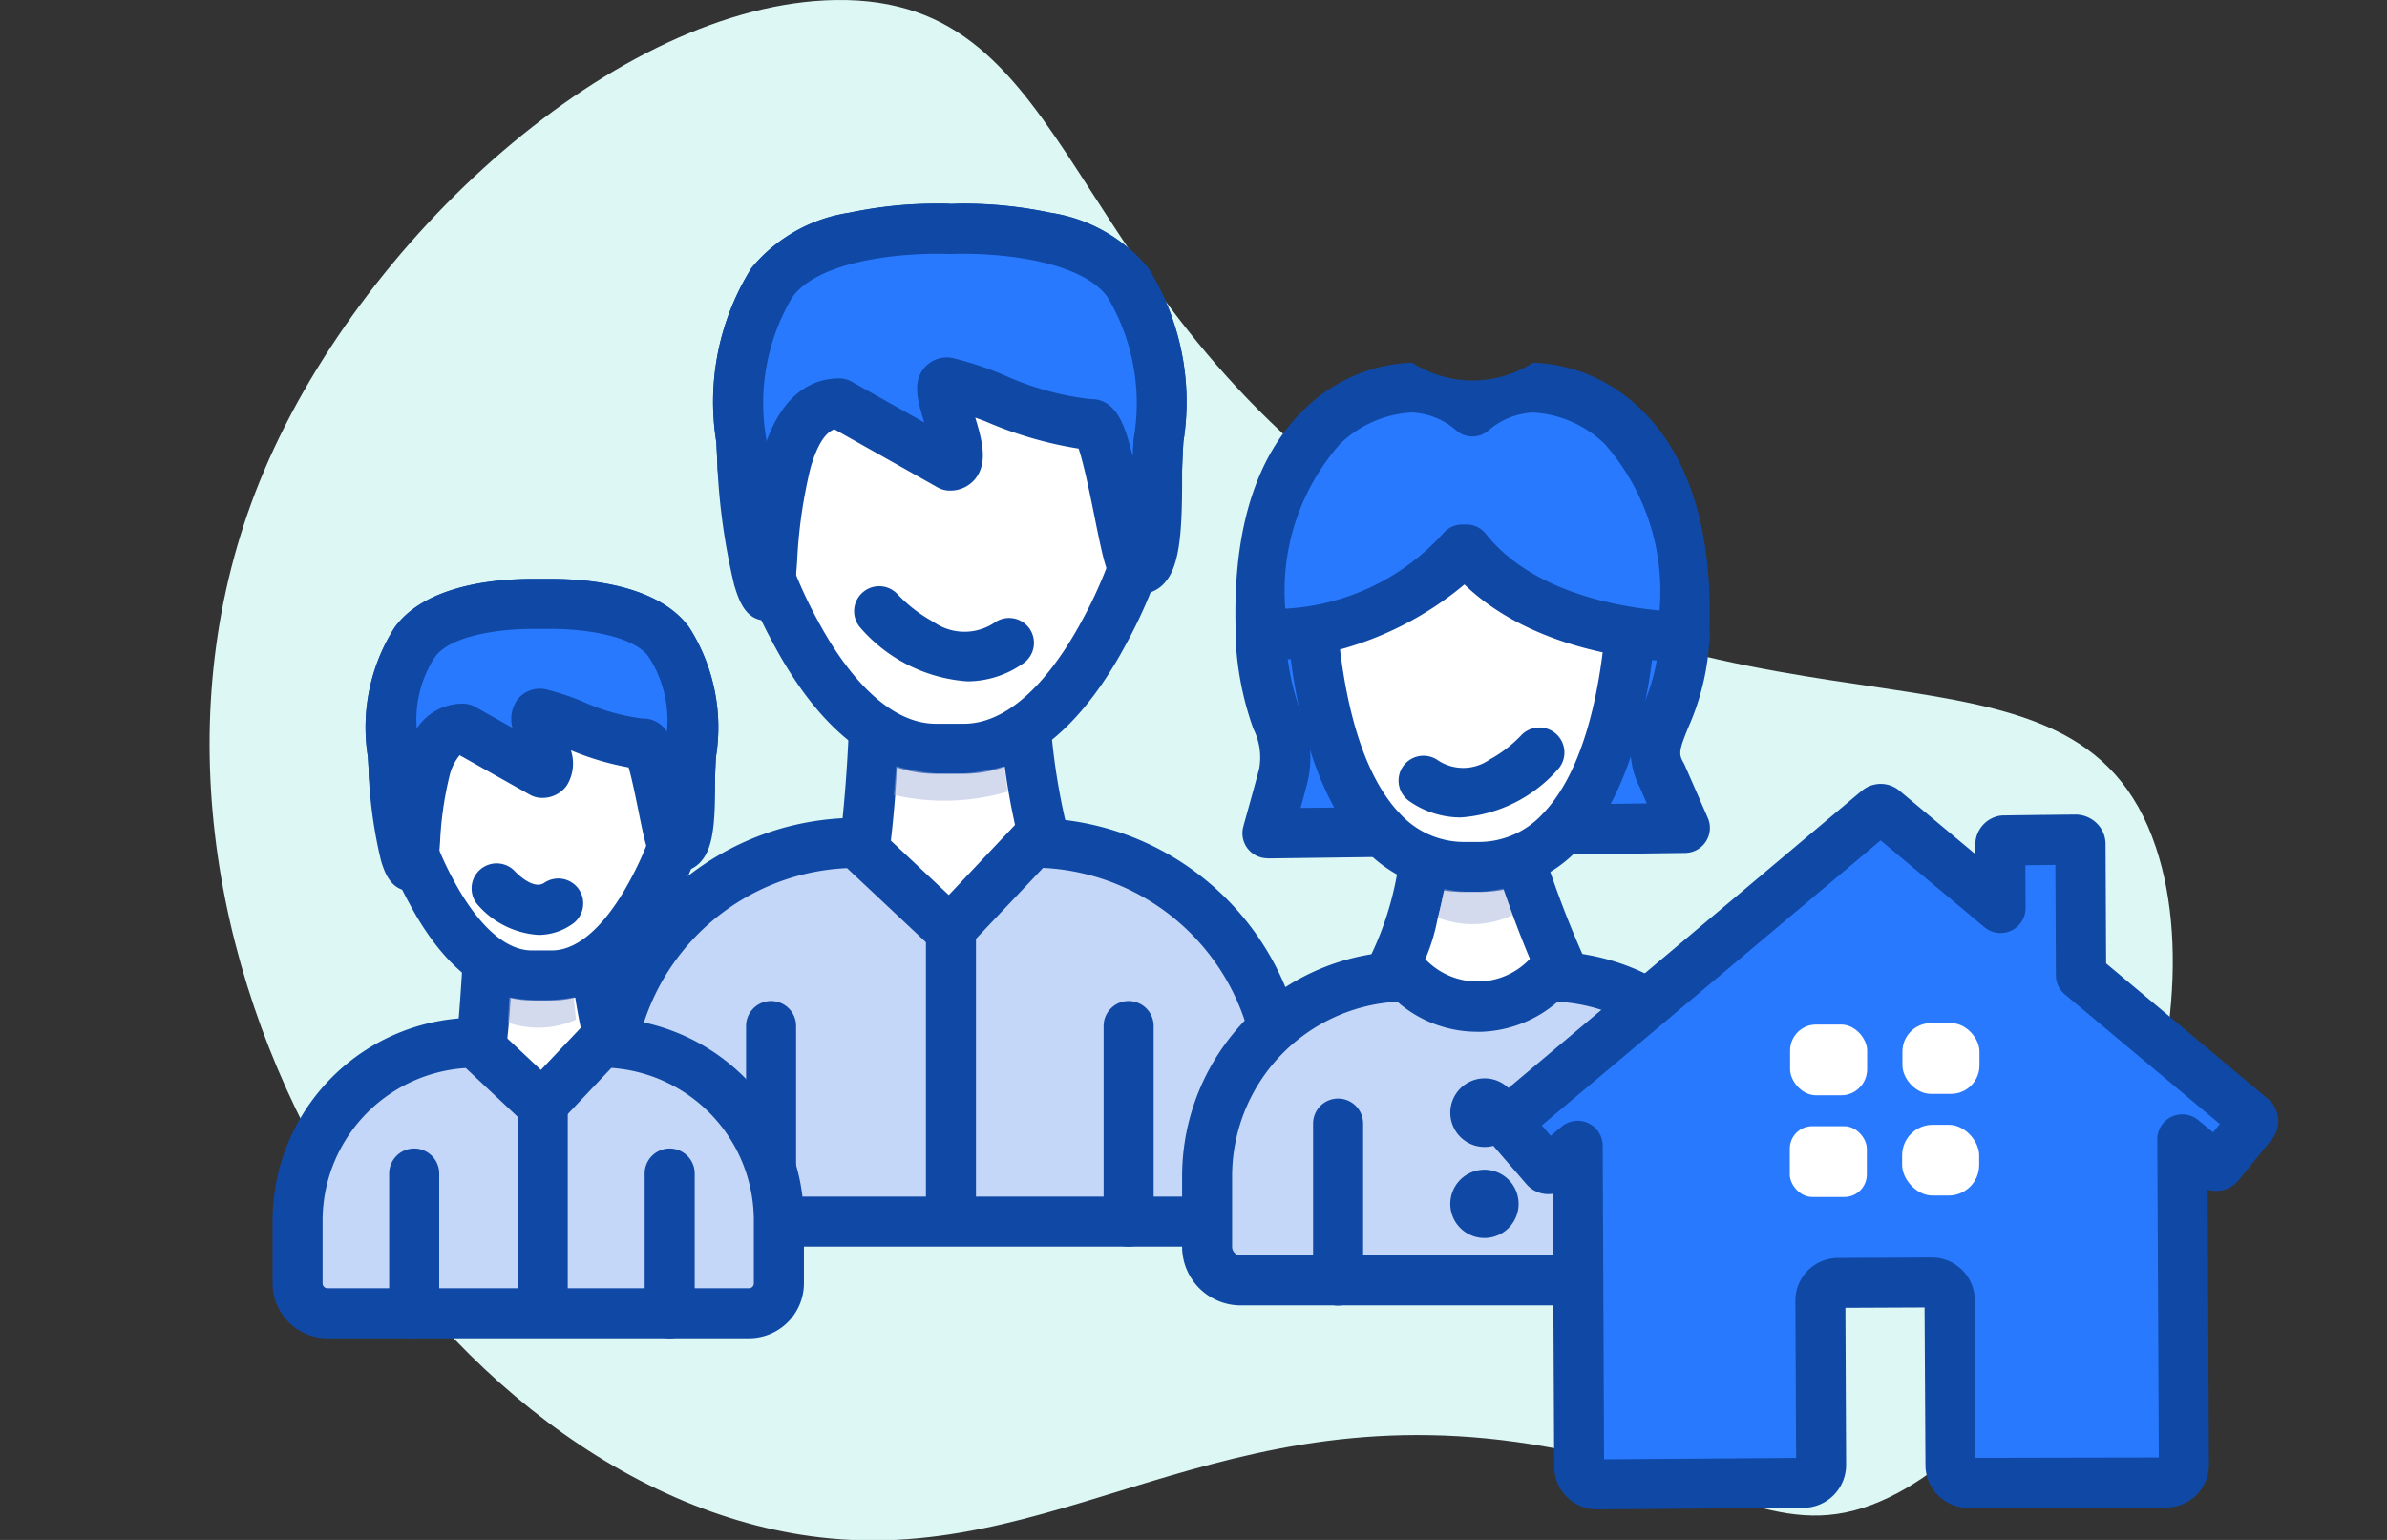
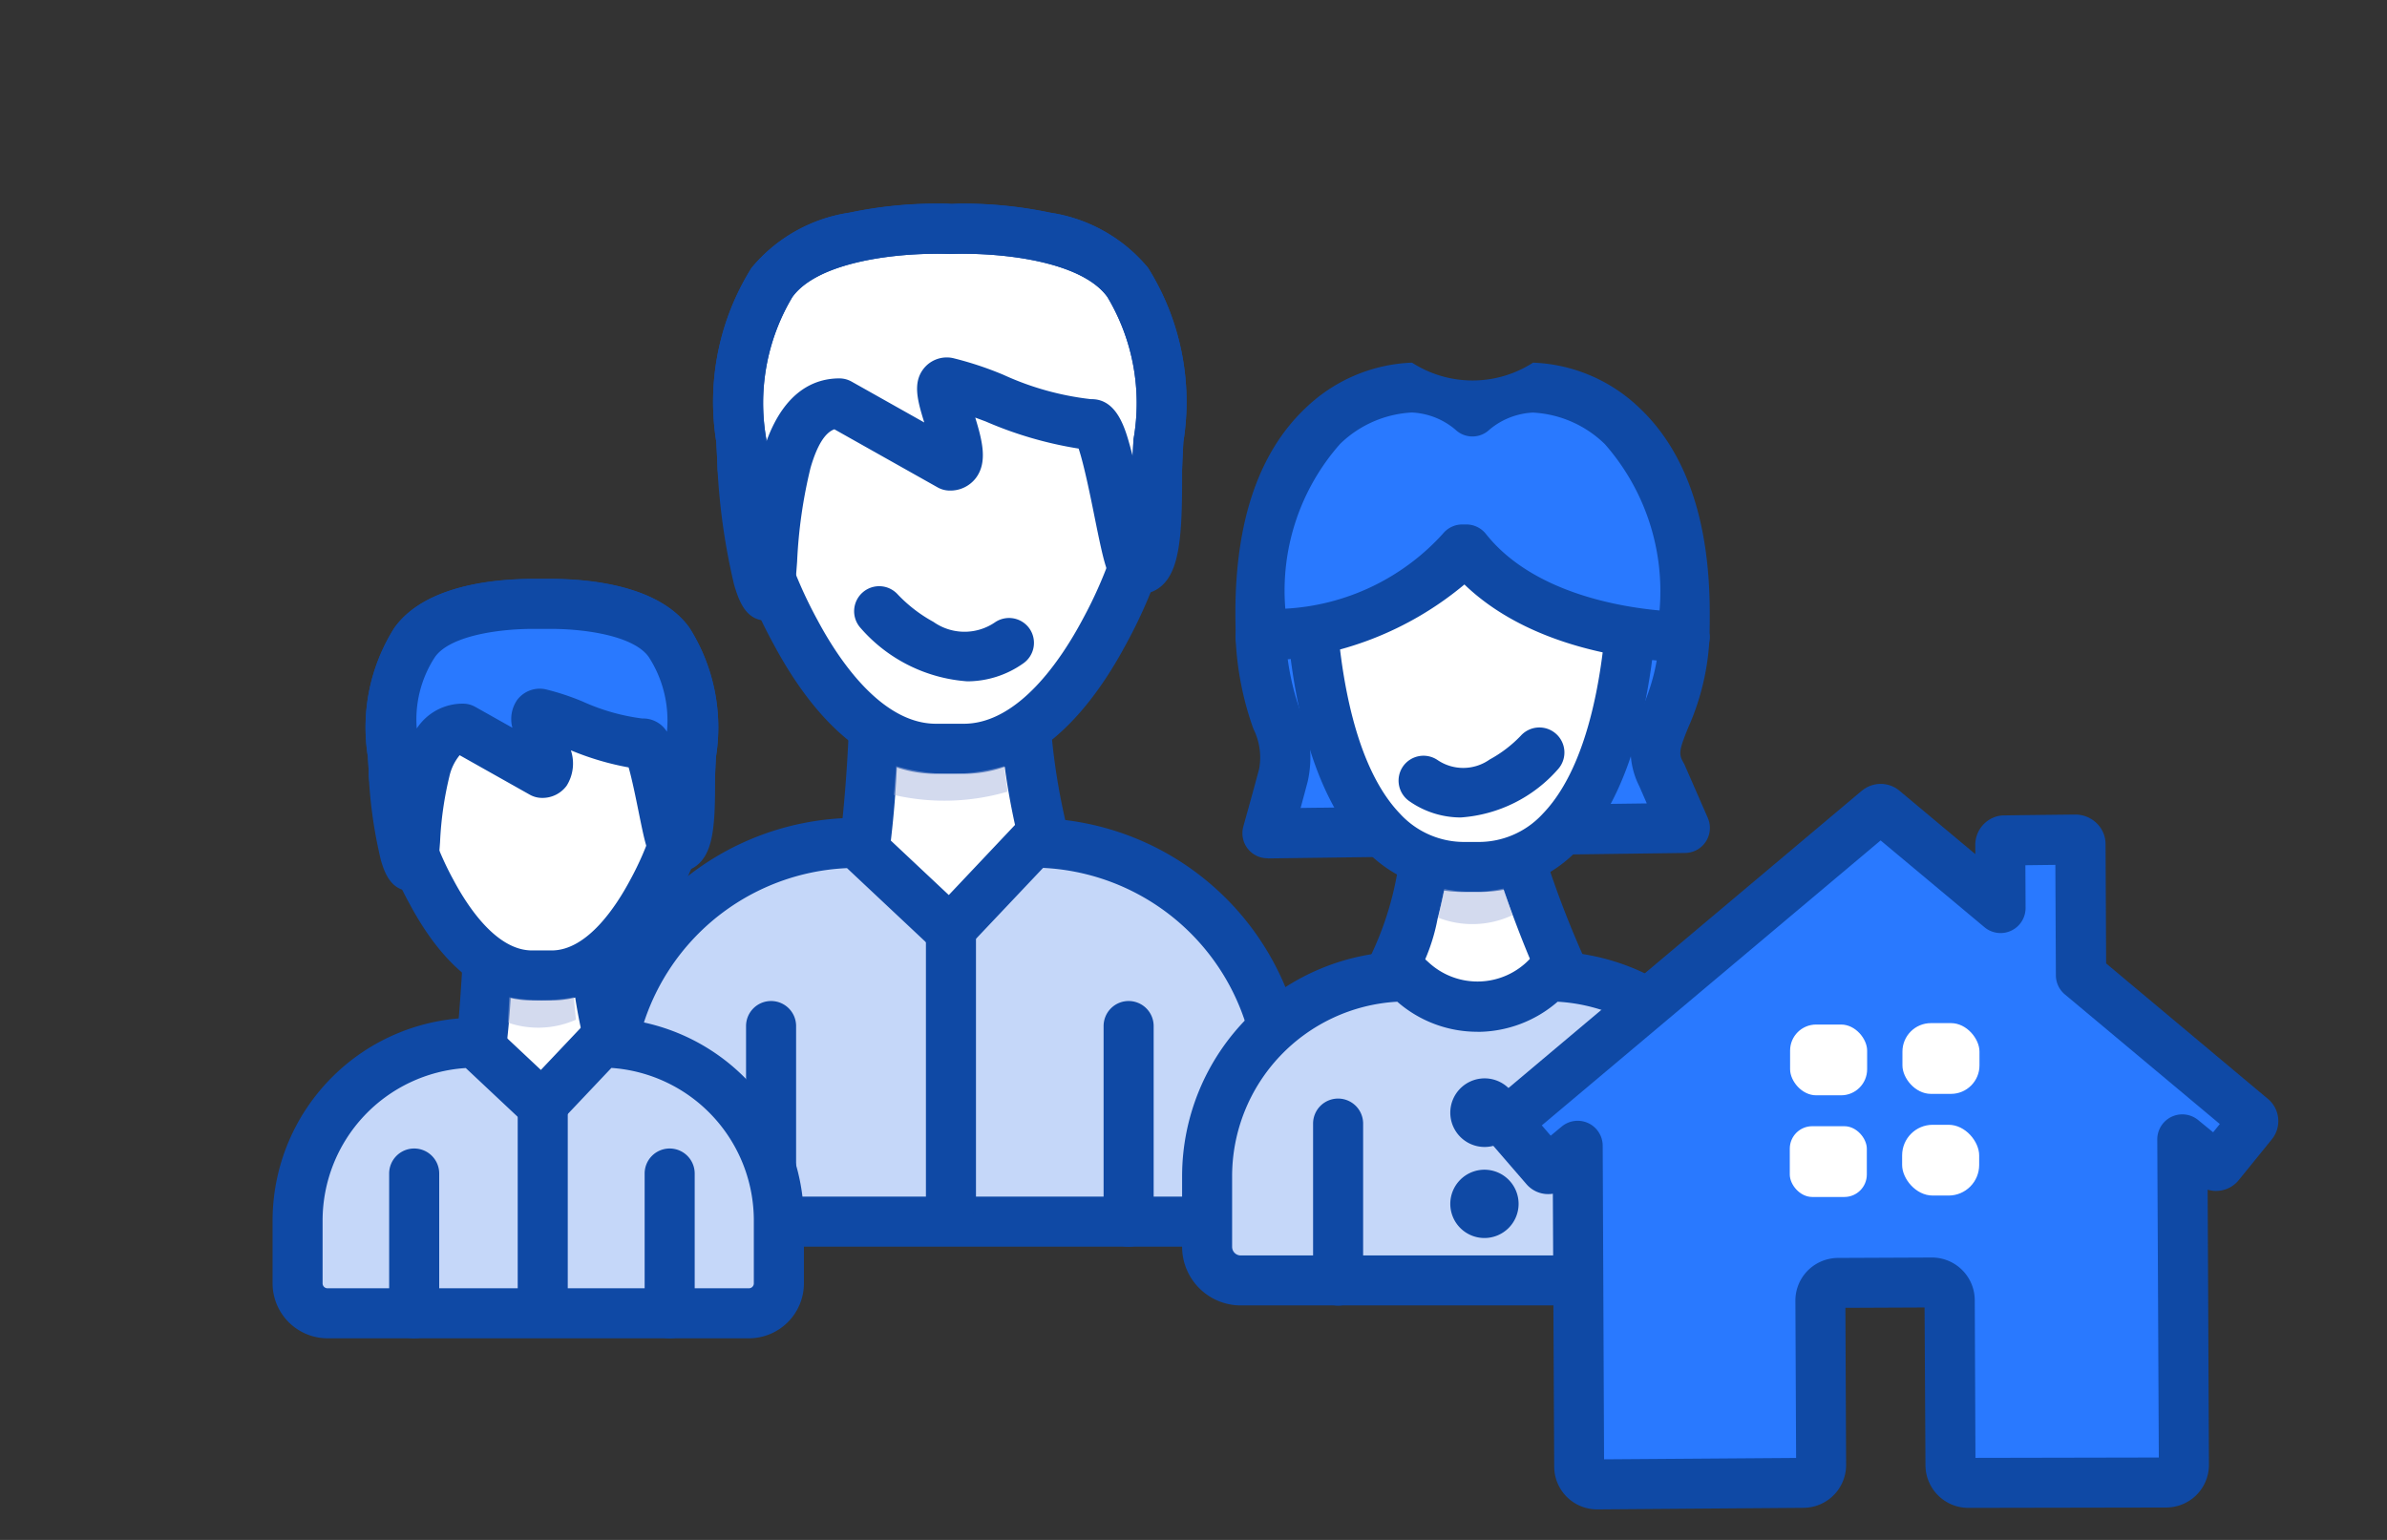
<svg xmlns="http://www.w3.org/2000/svg" width="62" height="40" viewBox="0 0 62 40">
  <rect x="0" y="0" width="62" height="40" fill="#333333" stroke="none" />
  <defs>
    <clipPath id="clip-mortgage-family">
      <rect width="62" height="40" />
    </clipPath>
  </defs>
  <g id="mortgage-family" clip-path="url(#clip-mortgage-family)">
-     <path id="Path_1544" data-name="Path 1544" d="M982.482,341.512c-5.655.086-12.414,6.214-14.961,12.505-4.8,11.859,4.482,26.485,14.817,27.456,6.324.594,10.609-4.153,19.411-2.22,4.017.882,5.517,2.4,8.09,1.155,4.626-2.23,8.75-11.445,6.937-16.882-2.083-6.25-10.161-1.961-19.8-8.47C988.158,349.1,988.864,341.414,982.482,341.512Z" transform="translate(-960.777 -341.511)" fill="#dcf7f4" />
    <g id="Group_840" data-name="Group 840" transform="translate(7.729 5.941)">
      <g id="Group_831" data-name="Group 831" transform="translate(0 0)">
        <path id="Path_1511" data-name="Path 1511" d="M1017.581,365.523c-.1,2.089-1.161,2.6-.591,3.588l.6,1.373-10.836.142s.249-.887.414-1.515c.268-1.028-.493-1.5-.591-3.588" transform="translate(-981.56 -354.923)" fill="#2979ff" />
        <path id="Path_1511_-_Outline" data-name="Path 1511 - Outline" d="M1006.752,371.276a.65.65,0,0,1-.626-.826c0-.009.25-.889.411-1.5a1.65,1.65,0,0,0-.149-1.033,7.974,7.974,0,0,1-.463-2.359.65.65,0,1,1,1.3-.061,6.648,6.648,0,0,0,.4,2.009,2.851,2.851,0,0,1,.173,1.773c-.056.214-.122.459-.185.69l8.992-.118-.194-.445a2.093,2.093,0,0,1,.065-2.015,5.2,5.2,0,0,0,.458-1.894.65.65,0,0,1,1.3.061,6.481,6.481,0,0,1-.553,2.323c-.239.586-.253.688-.125.908a.66.66,0,0,1,.034.067l.6,1.373a.65.65,0,0,1-.587.909l-10.836.142Z" transform="translate(-981.56 -354.923)" fill="#0f49a5" />
        <path id="Path_1512" data-name="Path 1512" d="M1012.555,374.468s-.442,2.748-1.066,3.128,1.8,2.091,1.8,2.091l3.014-1.919a25.8,25.8,0,0,1-1.29-3.3Z" transform="translate(-983.28 -358.119)" fill="#fff" />
        <path id="Path_1512_-_Outline" data-name="Path 1512 - Outline" d="M1012.555,373.818h2.462a.65.65,0,0,1,.618.447,25.611,25.611,0,0,0,1.252,3.209.65.65,0,0,1-.231.842l-3.014,1.919a.65.65,0,0,1-.724-.017c-.021-.015-.512-.362-1.008-.787-.848-.727-1.188-1.216-1.172-1.689a.843.843,0,0,1,.392-.689,8.238,8.238,0,0,0,.784-2.689A.65.65,0,0,1,1012.555,373.818Zm1.994,1.3H1013.1c-.052.261-.123.591-.211.933a4.917,4.917,0,0,1-.735,1.811,8.421,8.421,0,0,0,1.168,1.038l2.159-1.374C1015.262,377.039,1014.927,376.228,1014.548,375.118Z" transform="translate(-983.28 -358.119)" fill="#0f49a5" />
        <path id="Path_1513" data-name="Path 1513" d="M990.707,369.21a34.91,34.91,0,0,1-.414,4.175c-.2.337,2.12,1.784,2.12,1.784l3.129-1.683a17.459,17.459,0,0,1-.886-4.275Z" transform="translate(-975.738 -356.241)" fill="#fff" />
        <path id="Path_1513_-_Outline" data-name="Path 1513 - Outline" d="M990.707,368.56h3.948a.65.65,0,0,1,.648.605,16.866,16.866,0,0,0,.848,4.1.65.65,0,0,1-.3.8l-3.129,1.683a.65.65,0,0,1-.652-.021c-.025-.015-.607-.379-1.174-.791a7.816,7.816,0,0,1-.808-.656c-.434-.42-.562-.813-.381-1.17a39.142,39.142,0,0,0,.352-3.929A.65.65,0,0,1,990.707,368.56Zm3.354,1.3H991.32a27.6,27.6,0,0,1-.339,3.473,12.042,12.042,0,0,0,1.459,1.082l2.313-1.244A18.534,18.534,0,0,1,994.061,369.86Z" transform="translate(-975.738 -356.241)" fill="#0f49a5" />
        <path id="Path_1514" data-name="Path 1514" d="M990.982,349.038s-3.5-.179-4.621,1.391-.807,3.275-.762,4.845,1.929,7.268,5.024,7.268h.718c3.1,0,4.98-5.7,5.025-7.268s.359-3.275-.763-4.845-4.621-1.391-4.621-1.391" transform="translate(-974.04 -349.031)" fill="#fff" />
        <path id="Path_1514_-_Outline" data-name="Path 1514 - Outline" d="M991.341,363.191h-.718c-1.586,0-3.048-1.172-4.23-3.389a12.5,12.5,0,0,1-1.444-4.51c-.007-.235-.02-.471-.033-.722a6.557,6.557,0,0,1,.916-4.52,4.084,4.084,0,0,1,2.542-1.434,10.96,10.96,0,0,1,2.283-.235c.158,0,.272,0,.325.006s.167-.006.325-.006a10.959,10.959,0,0,1,2.282.235,4.084,4.084,0,0,1,2.542,1.434,6.56,6.56,0,0,1,.917,4.52c-.014.25-.026.486-.033.721a12.514,12.514,0,0,1-1.444,4.51C994.389,362.019,992.927,363.191,991.341,363.191Zm-.684-13.51c-1.433,0-3.175.3-3.767,1.125a5.372,5.372,0,0,0-.676,3.693c.013.248.027.5.035.755a11.4,11.4,0,0,0,1.292,3.936c.537,1.009,1.653,2.7,3.083,2.7h.718c1.43,0,2.545-1.692,3.083-2.7a11.407,11.407,0,0,0,1.292-3.936c.007-.251.021-.507.035-.754a5.375,5.375,0,0,0-.677-3.694c-.592-.829-2.334-1.125-3.767-1.125-.182,0-.291.005-.292.005a.643.643,0,0,1-.066,0S990.839,349.681,990.657,349.681Z" transform="translate(-974.04 -349.031)" fill="#0f49a5" />
-         <path id="Path_1515" data-name="Path 1515" d="M990.982,349.038s-3.5-.179-4.621,1.391-.807,3.275-.762,4.845a16.1,16.1,0,0,0,.4,2.824c.694,2.265-.213-4.529,2.109-4.529l2.871,1.615c.7,0-.637-2.266-.042-2.154.785.148,2.644,1.122,3.721,1.077.425-.018.848,3.539,1.086,3.7.714.494.6-1.974.618-2.537.045-1.57.359-3.275-.763-4.845s-4.621-1.391-4.621-1.391" transform="translate(-974.04 -349.031)" fill="#2979ff" />
        <path id="Path_1515_-_Outline" data-name="Path 1515 - Outline" d="M986.216,359.21c-.552,0-.722-.555-.835-.922a16.707,16.707,0,0,1-.432-3c-.007-.234-.02-.471-.033-.721a6.557,6.557,0,0,1,.916-4.52,4.085,4.085,0,0,1,2.542-1.434,10.963,10.963,0,0,1,2.283-.235c.158,0,.272,0,.325.006s.167-.006.325-.006a10.959,10.959,0,0,1,2.282.235,4.084,4.084,0,0,1,2.542,1.434,6.56,6.56,0,0,1,.917,4.52c-.014.25-.026.486-.033.721,0,.065,0,.172,0,.295,0,1.422-.076,2.271-.488,2.683a.853.853,0,0,1-.605.256h0a.946.946,0,0,1-.543-.181c-.3-.208-.375-.525-.639-1.831-.1-.5-.275-1.361-.413-1.768a9.976,9.976,0,0,1-2.416-.705l-.269-.1c.184.6.323,1.152.023,1.561a.832.832,0,0,1-.681.335.65.65,0,0,1-.319-.083l-2.682-1.509c-.244.087-.451.422-.619,1a12.668,12.668,0,0,0-.349,2.44c-.021.282-.039.525-.064.708a1.7,1.7,0,0,1-.064.305A.7.7,0,0,1,986.216,359.21Zm8.448-5.752c.662,0,.872.767,1,1.226.022.082.045.168.067.257.007-.148.015-.3.023-.44a5.375,5.375,0,0,0-.677-3.694c-.592-.829-2.334-1.125-3.767-1.125-.182,0-.291.005-.292.005a.643.643,0,0,1-.066,0s-.11-.005-.292-.005c-1.433,0-3.175.3-3.767,1.125a5.372,5.372,0,0,0-.676,3.693l0,.059c.487-1.345,1.288-1.64,1.894-1.64a.65.65,0,0,1,.319.083l1.888,1.062c-.176-.566-.3-1.019-.028-1.383a.765.765,0,0,1,.77-.29,8.813,8.813,0,0,1,1.314.435,7.446,7.446,0,0,0,2.261.631Z" transform="translate(-974.04 -349.031)" fill="#0f49a5" />
        <path id="Path_1516" data-name="Path 1516" d="M991.227,373.845l-2.149,2.272-2.419-2.272a6.464,6.464,0,0,0-6.464,6.464V382.6a1.088,1.088,0,0,0,1.088,1.088H996.6a1.088,1.088,0,0,0,1.089-1.088v-2.291A6.464,6.464,0,0,0,991.227,373.845Z" transform="translate(-972.136 -357.897)" fill="#c5d7f9" />
        <path id="Path_1516_-_Outline" data-name="Path 1516 - Outline" d="M986.659,373.2a.65.65,0,0,1,.445.176l1.947,1.829,1.7-1.8a.65.65,0,0,1,.472-.2,7.122,7.122,0,0,1,7.115,7.114V382.6a1.74,1.74,0,0,1-1.739,1.738h-15.32a1.74,1.74,0,0,1-1.738-1.738v-2.291A7.122,7.122,0,0,1,986.659,373.2Zm2.419,3.572a.648.648,0,0,1-.445-.176l-2.226-2.09a5.821,5.821,0,0,0-5.562,5.809V382.6a.439.439,0,0,0,.438.438H996.6a.439.439,0,0,0,.439-.438v-2.291A5.821,5.821,0,0,0,991.5,374.5l-1.951,2.062A.648.648,0,0,1,989.078,376.767Z" transform="translate(-972.136 -357.897)" fill="#0f49a5" />
        <path id="Line_115" data-name="Line 115" d="M0,5.731a.65.65,0,0,1-.65-.65V0A.65.65,0,0,1,0-.65.65.65,0,0,1,.65,0V5.081A.65.65,0,0,1,0,5.731Z" transform="translate(12.299 20.711)" fill="#0f49a5" />
        <path id="Line_116" data-name="Line 116" d="M0,5.731a.65.65,0,0,1-.65-.65V0A.65.65,0,0,1,0-.65.65.65,0,0,1,.65,0V5.081A.65.65,0,0,1,0,5.731Z" transform="translate(21.586 20.711)" fill="#0f49a5" />
        <path id="Path_1517" data-name="Path 1517" d="M1013.267,379.252h0a2.519,2.519,0,0,1-3.554.1l-.111-.1a5.187,5.187,0,0,0-5.187,5.187v1.838a.873.873,0,0,0,.873.873h12.293a.873.873,0,0,0,.874-.873v-1.838A5.187,5.187,0,0,0,1013.267,379.252Z" transform="translate(-980.788 -359.828)" fill="#c5d7f9" />
        <path id="Path_1517_-_Outline" data-name="Path 1517 - Outline" d="M1009.6,378.6a.65.65,0,0,1,.446.177l.111.1a1.869,1.869,0,0,0,2.636-.079.65.65,0,0,1,.472-.2,5.844,5.844,0,0,1,5.838,5.837v1.838a1.525,1.525,0,0,1-1.524,1.523h-12.293a1.525,1.525,0,0,1-1.523-1.523v-1.838A5.844,5.844,0,0,1,1009.6,378.6Zm1.835,2.088a3.157,3.157,0,0,1-2.083-.781,4.543,4.543,0,0,0-4.29,4.53v1.838a.224.224,0,0,0,.223.223h12.293a.224.224,0,0,0,.224-.223v-1.838a4.543,4.543,0,0,0-4.285-4.53A3.184,3.184,0,0,1,1011.437,380.69Z" transform="translate(-980.788 -359.828)" fill="#0f49a5" />
        <path id="Line_117" data-name="Line 117" d="M0,4.727a.65.65,0,0,1-.65-.65V0A.65.65,0,0,1,0-.65.65.65,0,0,1,.65,0V4.077A.65.65,0,0,1,0,4.727Z" transform="translate(27.027 23.245)" fill="#0f49a5" />
-         <path id="Line_118" data-name="Line 118" d="M0,4.727a.65.65,0,0,1-.65-.65V0A.65.65,0,0,1,0-.65.65.65,0,0,1,.65,0V4.077A.65.65,0,0,1,0,4.727Z" transform="translate(34.479 23.245)" fill="#0f49a5" />
        <path id="Path_1518" data-name="Path 1518" d="M1016.958,361.995s.33,8.247-4.041,8.247h-.307c-4.371,0-4.041-8.247-4.041-8.247Z" transform="translate(-982.271 -353.663)" fill="#fff" />
        <path id="Path_1518_-_Outline" data-name="Path 1518 - Outline" d="M1008.57,361.345h8.388a.65.65,0,0,1,.649.624c.009.222.191,5.459-2.049,7.79a3.542,3.542,0,0,1-2.642,1.133h-.307a3.542,3.542,0,0,1-2.642-1.133c-2.24-2.331-2.057-7.568-2.049-7.79A.65.65,0,0,1,1008.57,361.345Zm7.741,1.3h-7.094c.022,1.383.233,4.7,1.69,6.215a2.257,2.257,0,0,0,1.7.732h.307a2.257,2.257,0,0,0,1.7-.732C1016.078,367.345,1016.289,364.028,1016.311,362.645Z" transform="translate(-982.271 -353.663)" fill="#0f49a5" />
        <path id="Path_1519" data-name="Path 1519" d="M1006.569,361.91c1.052-.066,3.79-.413,5.243-2.253h.1c1.824,2.309,5.669,2.268,5.669,2.268h-.007q.007-.3.007-.618c0-5.155-3.024-5.855-3.939-5.855a2.308,2.308,0,0,1-3.144,0c-.914,0-3.938.7-3.938,5.855q0,.32.007.618" transform="translate(-981.555 -351.325)" fill="#2979ff" />
        <path id="Path_1519_-_Outline" data-name="Path 1519 - Outline" d="M1017.563,362.575c-.366,0-3.675-.056-5.7-2.009a8.55,8.55,0,0,1-5.111,1.983.651.651,0,0,1-.832-.6c0-.014,0-.027,0-.04,0-.207-.006-.4-.006-.6,0-2.4.616-4.19,1.831-5.334a4.214,4.214,0,0,1,2.757-1.171,2.9,2.9,0,0,0,3.144,0,4.215,4.215,0,0,1,2.758,1.171c1.215,1.144,1.831,2.938,1.831,5.334,0,.174,0,.354-.005.536a.661.661,0,0,1,.005.079.65.65,0,0,1-.643.653Zm-5.751-3.568h.1a.65.65,0,0,1,.51.247c1.188,1.5,3.413,1.888,4.509,1.987a5.785,5.785,0,0,0-1.422-4.322,2.888,2.888,0,0,0-1.867-.818,1.892,1.892,0,0,0-1.127.442.641.641,0,0,1-.888,0,1.879,1.879,0,0,0-1.129-.444,2.887,2.887,0,0,0-1.866.818,5.753,5.753,0,0,0-1.421,4.278,5.949,5.949,0,0,0,4.089-1.943A.65.65,0,0,1,1011.812,359.007Z" transform="translate(-981.555 -351.325)" fill="#0f49a5" />
        <path id="Path_1520" data-name="Path 1520" d="M991.57,370.438l-.06.747a5.834,5.834,0,0,0,2.956-.087l-.093-.661A5,5,0,0,1,991.57,370.438Z" transform="translate(-976.021 -356.477)" fill="#a6b3dd" opacity="0.49" />
        <path id="Path_1521" data-name="Path 1521" d="M1013.655,375.465l-.159.745a2.445,2.445,0,0,0,1.928-.065l-.232-.692A3.7,3.7,0,0,1,1013.655,375.465Z" transform="translate(-983.87 -358.314)" fill="#a6b3dd" opacity="0.49" />
        <ellipse id="Ellipse_355" data-name="Ellipse 355" cx="0.241" cy="0.241" rx="0.241" ry="0.241" transform="translate(30.591 22.72)" fill="#2979ff" />
        <path id="Ellipse_355_-_Outline" data-name="Ellipse 355 - Outline" d="M.241-.65A.891.891,0,1,1-.65.241.892.892,0,0,1,.241-.65Z" transform="translate(30.591 22.72)" fill="#0f49a5" />
        <ellipse id="Ellipse_356" data-name="Ellipse 356" cx="0.237" cy="0.237" rx="0.237" ry="0.237" transform="translate(30.591 25.093)" fill="#2979ff" />
        <path id="Ellipse_356_-_Outline" data-name="Ellipse 356 - Outline" d="M.237-.65A.887.887,0,1,1-.65.237.888.888,0,0,1,.237-.65Z" transform="translate(30.591 25.093)" fill="#0f49a5" />
        <path id="Line_119" data-name="Line 119" d="M0,7.765a.65.65,0,0,1-.65-.65V0A.65.65,0,0,1,0-.65.65.65,0,0,1,.65,0V7.115A.65.65,0,0,1,0,7.765Z" transform="translate(16.971 18.168)" fill="#0f49a5" />
        <g id="Group_833" data-name="Group 833" transform="translate(0 9.744)">
          <path id="Path_1525" data-name="Path 1525" d="M990.585,369.21a24.934,24.934,0,0,1-.3,2.983c-.144.241,1.515,1.274,1.515,1.274l2.236-1.2a12.477,12.477,0,0,1-.633-3.055Z" transform="translate(-985.648 -359.943)" fill="#fff" />
          <path id="Path_1525_-_Outline" data-name="Path 1525 - Outline" d="M990.585,368.56h2.821a.65.65,0,0,1,.648.605,11.933,11.933,0,0,0,.6,2.876.651.651,0,0,1-.3.8l-2.236,1.2a.65.65,0,0,1-.652-.021c-.018-.011-.439-.274-.85-.573a5.682,5.682,0,0,1-.6-.485c-.448-.433-.433-.791-.319-1.033.072-.3.18-1.642.242-2.754A.65.65,0,0,1,990.585,368.56Zm2.232,1.3H991.2a21.508,21.508,0,0,1-.214,2.23,9.209,9.209,0,0,0,.849.624l1.422-.765A13.521,13.521,0,0,1,992.816,369.86Z" transform="translate(-985.648 -359.943)" fill="#0f49a5" />
          <path id="Path_1523" data-name="Path 1523" d="M989.424,349.036s-2.5-.128-3.3.994-.577,2.34-.545,3.462,1.378,5.193,3.59,5.193h.513c2.212,0,3.558-4.071,3.59-5.193s.256-2.34-.545-3.462-3.3-.994-3.3-.994" transform="translate(-983.077 -349.031)" fill="#fff" />
          <path id="Path_1523_-_Outline" data-name="Path 1523 - Outline" d="M989.68,359.334h-.513c-1.206,0-2.308-.871-3.186-2.52a8.974,8.974,0,0,1-1.054-3.3c0-.165-.014-.333-.024-.511a4.835,4.835,0,0,1,.689-3.347c.79-1.105,2.594-1.27,3.6-1.27.11,0,.19,0,.232,0s.123,0,.232,0c1,0,2.809.165,3.6,1.27a4.837,4.837,0,0,1,.689,3.348c-.01.177-.019.345-.023.51a8.979,8.979,0,0,1-1.054,3.3C991.988,358.463,990.886,359.334,989.68,359.334Zm-.489-9.653c-.933,0-2.158.19-2.541.726a3.7,3.7,0,0,0-.449,2.521c.01.178.02.362.025.545a7.935,7.935,0,0,0,.9,2.73c.364.684,1.114,1.831,2.039,1.831h.513c.925,0,1.675-1.147,2.039-1.831a7.939,7.939,0,0,0,.9-2.73c.005-.182.015-.366.025-.544a3.7,3.7,0,0,0-.449-2.522c-.383-.536-1.608-.726-2.54-.726-.124,0-.2,0-.2,0a.657.657,0,0,1-.066,0S989.316,349.681,989.192,349.681Z" transform="translate(-983.077 -349.031)" fill="#0f49a5" />
          <path id="Path_1524" data-name="Path 1524" d="M989.424,349.036s-2.5-.128-3.3.994-.577,2.34-.545,3.462a11.515,11.515,0,0,0,.288,2.018c.5,1.618-.152-3.236,1.507-3.236l2.051,1.154c.5,0-.455-1.619-.03-1.539a13.433,13.433,0,0,0,2.659.77c.3-.013.606,2.529.776,2.646.51.353.43-1.41.442-1.813.032-1.122.256-2.34-.545-3.462s-3.3-.994-3.3-.994" transform="translate(-983.077 -349.031)" fill="#2979ff" />
          <path id="Path_1524_-_Outline" data-name="Path 1524 - Outline" d="M986.018,356.49c-.532,0-.69-.514-.774-.79a11.909,11.909,0,0,1-.317-2.19c0-.165-.014-.333-.024-.511a4.835,4.835,0,0,1,.689-3.347c.79-1.105,2.594-1.27,3.6-1.27.11,0,.19,0,.232,0s.123,0,.232,0c1,0,2.809.165,3.6,1.27a4.837,4.837,0,0,1,.689,3.348c-.01.177-.019.345-.023.51,0,.049,0,.119,0,.2,0,1.09-.061,1.707-.4,2.049a.793.793,0,0,1-.564.237h0a.858.858,0,0,1-.494-.162c-.285-.2-.342-.481-.533-1.424-.063-.311-.167-.826-.255-1.13a7.267,7.267,0,0,1-1.5-.444,1.084,1.084,0,0,1-.111.921.778.778,0,0,1-.636.315.65.65,0,0,1-.319-.083l-1.823-1.026a1.331,1.331,0,0,0-.267.552,8.916,8.916,0,0,0-.242,1.706c-.015.2-.029.381-.047.517C986.634,356.417,986.2,356.49,986.018,356.49Zm6.037-4.481a.725.725,0,0,1,.616.344,3.033,3.033,0,0,0-.475-1.945c-.383-.536-1.608-.726-2.54-.726-.124,0-.2,0-.2,0a.657.657,0,0,1-.066,0s-.075,0-.2,0c-.933,0-2.158.19-2.541.726a2.956,2.956,0,0,0-.476,1.861,1.422,1.422,0,0,1,1.2-.645.65.65,0,0,1,.319.083l.965.543a.871.871,0,0,1,.123-.721.732.732,0,0,1,.734-.279,6.39,6.39,0,0,1,.971.32,5.388,5.388,0,0,0,1.542.439Z" transform="translate(-983.077 -349.031)" fill="#0f49a5" />
          <path id="Path_1527" data-name="Path 1527" d="M988.078,373.845l-1.536,1.623-1.729-1.623a4.619,4.619,0,0,0-4.618,4.619V380.1a.777.777,0,0,0,.777.777h10.946a.778.778,0,0,0,.778-.777v-1.637A4.619,4.619,0,0,0,988.078,373.845Z" transform="translate(-980.195 -362.449)" fill="#c5d7f9" />
          <path id="Path_1527_-_Outline" data-name="Path 1527 - Outline" d="M984.813,373.2a.65.65,0,0,1,.445.176l1.257,1.18,1.091-1.153a.65.65,0,0,1,.472-.2,5.275,5.275,0,0,1,5.269,5.269V380.1a1.429,1.429,0,0,1-1.428,1.427H980.973a1.429,1.429,0,0,1-1.427-1.427v-1.637A5.274,5.274,0,0,1,984.813,373.2Zm1.729,2.923a.648.648,0,0,1-.445-.176l-1.533-1.44a3.973,3.973,0,0,0-3.719,3.961V380.1a.128.128,0,0,0,.127.128h10.946a.128.128,0,0,0,.128-.128v-1.637a3.974,3.974,0,0,0-3.7-3.959l-1.335,1.411A.648.648,0,0,1,986.542,376.118Z" transform="translate(-980.195 -362.449)" fill="#0f49a5" />
          <path id="Line_121" data-name="Line 121" d="M0,4.28a.65.65,0,0,1-.65-.65V0A.65.65,0,0,1,0-.65.65.65,0,0,1,.65,0V3.63A.65.65,0,0,1,0,4.28Z" transform="translate(3.029 14.798)" fill="#0f49a5" />
          <path id="Line_122" data-name="Line 122" d="M0,4.28a.65.65,0,0,1-.65-.65V0A.65.65,0,0,1,0-.65.65.65,0,0,1,.65,0V3.63A.65.65,0,0,1,0,4.28Z" transform="translate(9.665 14.798)" fill="#0f49a5" />
          <path id="Path_1526" data-name="Path 1526" d="M991.546,370.438l-.036.658a2.414,2.414,0,0,0,1.766-.076l-.056-.582A4.614,4.614,0,0,1,991.546,370.438Z" transform="translate(-986.046 -360.218)" fill="#a6b3dd" opacity="0.49" />
          <path id="Line_120" data-name="Line 120" d="M0,5.734a.65.65,0,0,1-.65-.65V0A.65.65,0,0,1,0-.65.65.65,0,0,1,.65,0V5.084A.65.65,0,0,1,0,5.734Z" transform="translate(6.368 12.982)" fill="#0f49a5" />
        </g>
      </g>
      <path id="Path_753" data-name="Path 753" d="M-13064.9-2448.054a4.056,4.056,0,0,1-2.776-1.389.649.649,0,0,1,.054-.918.65.65,0,0,1,.916.052,3.768,3.768,0,0,0,.924.71,1.4,1.4,0,0,0,1.6.012.649.649,0,0,1,.9.169.65.65,0,0,1-.169.9A2.523,2.523,0,0,1-13064.9-2448.054Z" transform="translate(13082.297 2459.811)" fill="#0f49a6" />
-       <path id="Path_1528" data-name="Path 1528" d="M-13066.1-2448.667a2.284,2.284,0,0,1-1.577-.776.649.649,0,0,1,.054-.918.65.65,0,0,1,.915.051c.014.014.323.338.593.338a.277.277,0,0,0,.16-.048.649.649,0,0,1,.9.17.65.65,0,0,1-.169.9A1.533,1.533,0,0,1-13066.1-2448.667Z" transform="translate(13072.362 2467.011)" fill="#0f49a6" />
      <path id="Path_754" data-name="Path 754" d="M-13066.223-2448.182a2.326,2.326,0,0,1-1.333-.421.65.65,0,0,1-.171-.9.65.65,0,0,1,.9-.171,1.189,1.189,0,0,0,1.354-.013,3.311,3.311,0,0,0,.809-.618.65.65,0,0,1,.917-.048.649.649,0,0,1,.052.915A3.7,3.7,0,0,1-13066.223-2448.182Z" transform="translate(13096.436 2463.475)" fill="#0f49a6" />
    </g>
    <g id="Group_842" data-name="Group 842" transform="translate(37.656 19.298)">
      <path id="Path_1542" data-name="Path 1542" d="M19.08,10,15.587,5.384l.75-3.321a.125.125,0,0,0-.1-.146c-.367-.081-1.41-.31-1.774-.387a.126.126,0,0,0-.153.088l-.361,1.6L11.546.04A.1.1,0,0,0,11.42.011L.268,5.708a.1.1,0,0,0-.043.135L.9,7.127a.1.1,0,0,0,.132.042l.813-.409L.011,14.891a.463.463,0,0,0,.35.554L5.6,16.615a.463.463,0,0,0,.554-.35l.94-4.159a.463.463,0,0,1,.554-.35l2.37.536a.463.463,0,0,1,.35.554L9.42,17.025a.463.463,0,0,0,.349.554l5.008,1.147a.463.463,0,0,0,.554-.35l1.585-7.011.278-1.231.647.833a.1.1,0,0,0,.14.018l1.081-.843A.1.1,0,0,0,19.08,10Z" transform="matrix(0.974, -0.225, 0.225, 0.974, 0, 4.297)" fill="#2979ff" />
      <path id="Path_1542_-_Outline" data-name="Path 1542 - Outline" d="M14.88,19.387a1.117,1.117,0,0,1-.245-.027L9.624,18.212a1.114,1.114,0,0,1-.838-1.33l.9-4-2.006-.454-.9,3.977a1.113,1.113,0,0,1-1.331.841L.22,16.08a1.115,1.115,0,0,1-.842-1.331L.941,7.828a.746.746,0,0,1-.614-.4L-.35,6.147A.748.748,0,0,1-.028,5.129l11.153-5.7.005,0a.755.755,0,0,1,.336-.079.756.756,0,0,1,.6.293l0,0,1.557,2.058.052-.231a.768.768,0,0,1,.757-.6A.8.8,0,0,1,14.6.894c.376.08,1.438.313,1.778.388a.794.794,0,0,1,.5.349.758.758,0,0,1,.1.578l-.683,3.024L19.6,9.611a.751.751,0,0,1-.138,1.044l-1.08.842a.753.753,0,0,1-.46.158h0a.747.747,0,0,1-.38-.1l-1.575,6.966A1.107,1.107,0,0,1,14.88,19.387Zm-4.785-2.4,4.644,1.063L16.56,9.99a.65.65,0,0,1,1.147-.256l.309.4.218-.17L15.069,5.776a.65.65,0,0,1-.116-.535l.633-2.8-.761-.166L14.58,3.357a.65.65,0,0,1-1.152.249L11.305.8,1.061,6.033l.165.313.332-.167a.65.65,0,0,1,.926.724l-1.8,7.949,4.87,1.088.9-3.978a1.107,1.107,0,0,1,1.086-.868,1.118,1.118,0,0,1,.245.027l2.371.537A1.113,1.113,0,0,1,11,12.989Z" transform="matrix(0.974, -0.225, 0.225, 0.974, 0, 4.297)" fill="#0f49a5" />
      <rect id="Rectangle_591" data-name="Rectangle 591" width="2.001" height="1.838" rx="0.676" transform="translate(8.84 7.315)" fill="#fff" />
      <rect id="Rectangle_592" data-name="Rectangle 592" width="2.001" height="1.838" rx="0.74" transform="translate(11.758 7.278)" fill="#fff" />
      <rect id="Rectangle_593" data-name="Rectangle 593" width="2.001" height="1.838" rx="0.583" transform="translate(8.832 9.956)" fill="#fff" />
      <rect id="Rectangle_594" data-name="Rectangle 594" width="2.001" height="1.838" rx="0.794" transform="translate(11.75 9.919)" fill="#fff" />
    </g>
  </g>
</svg>